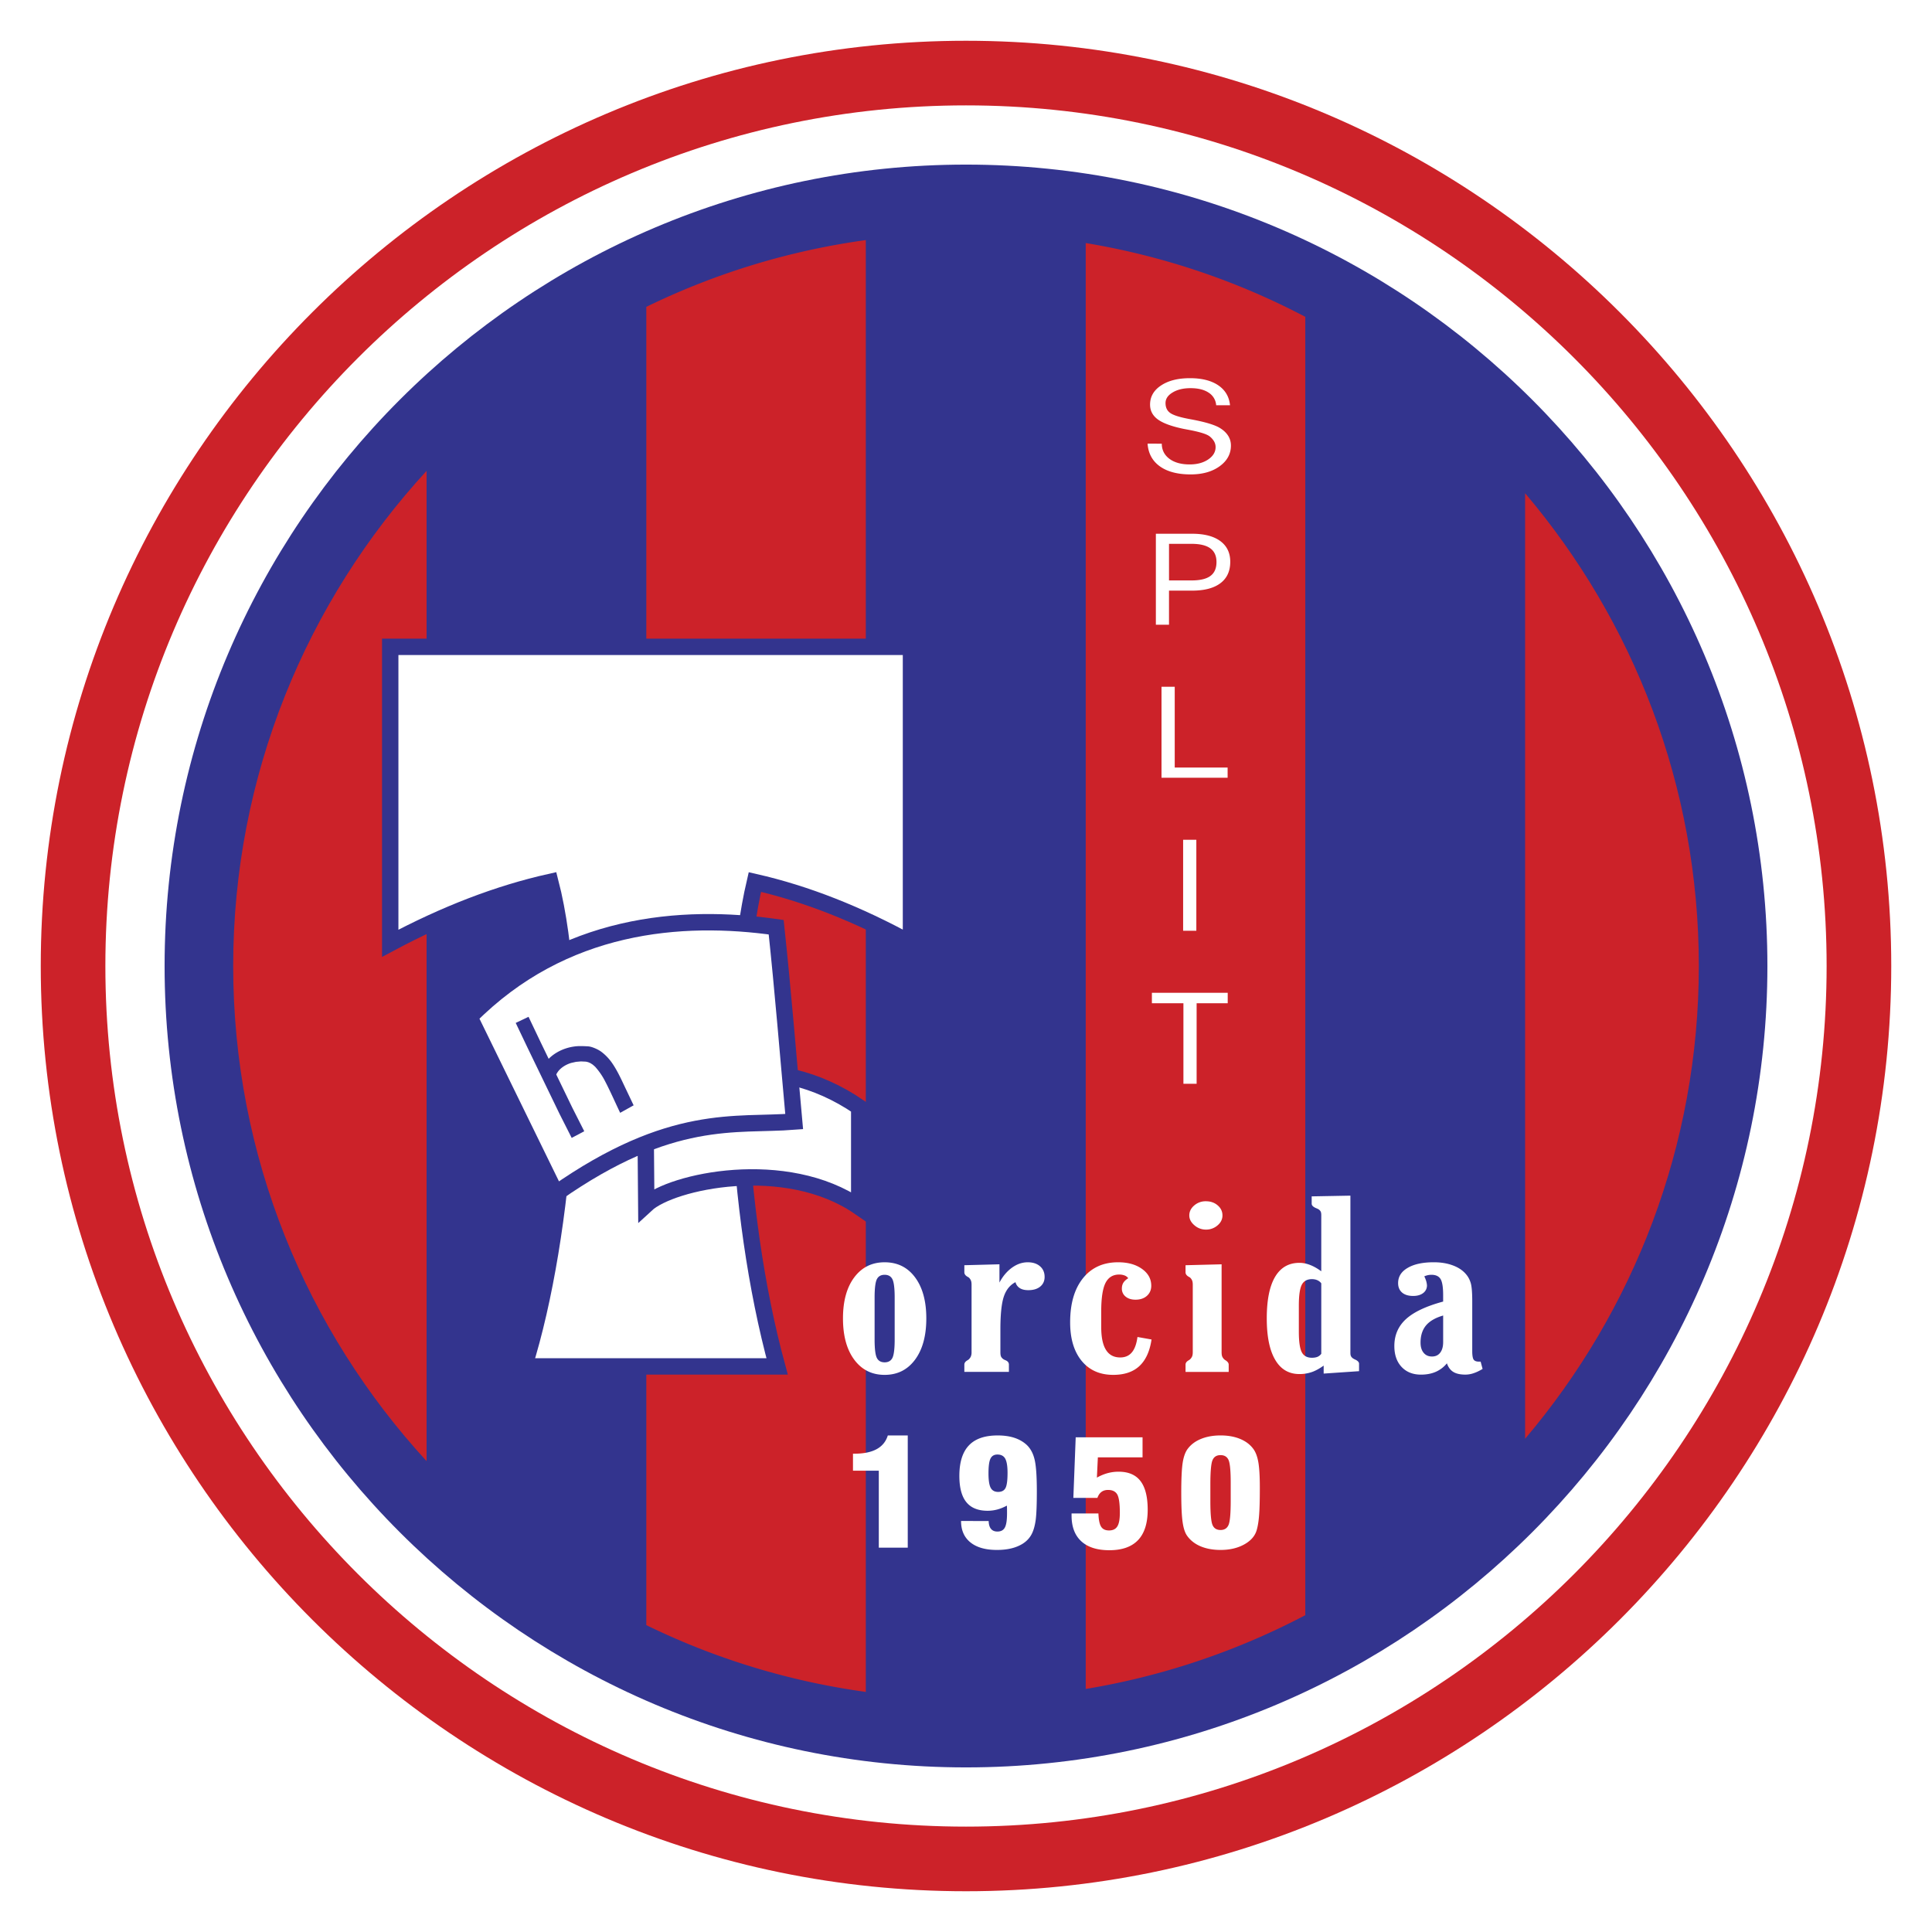
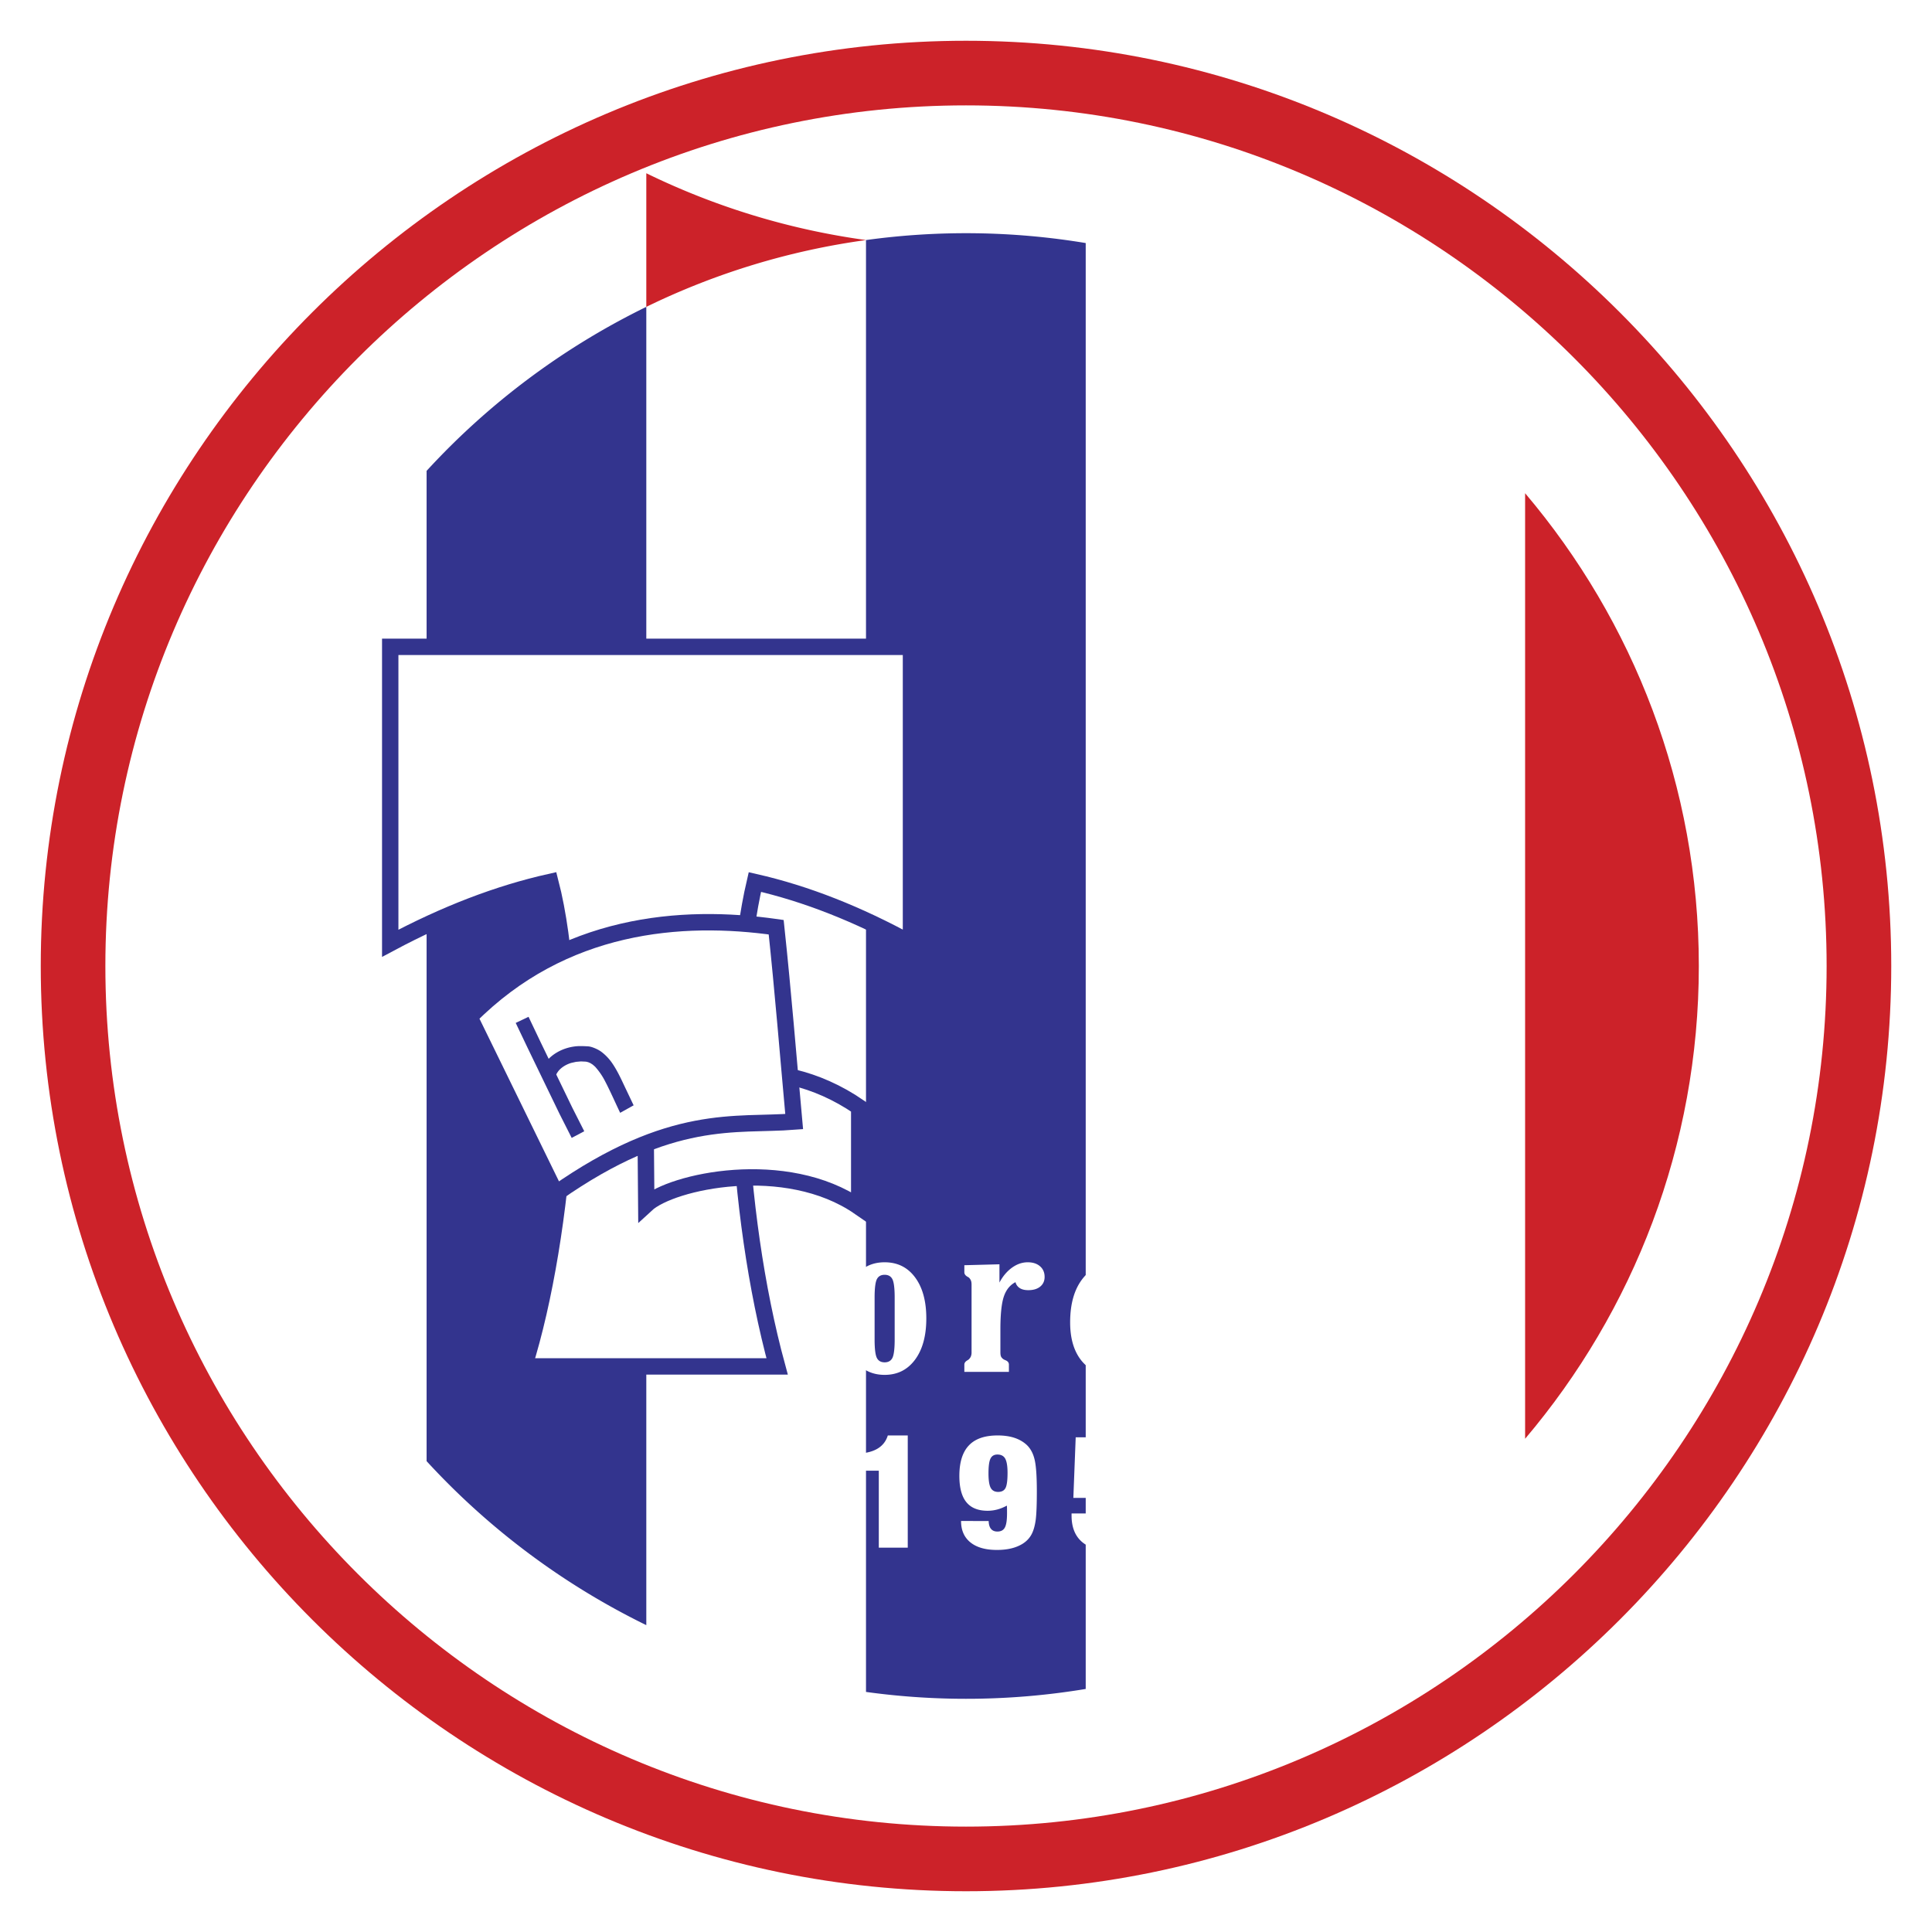
<svg xmlns="http://www.w3.org/2000/svg" width="2500" height="2500" viewBox="0 0 192.756 192.756">
  <g fill-rule="evenodd" clip-rule="evenodd">
    <path fill="#fff" d="M0 0h192.756v192.756H0V0z" />
    <path d="M96.378 4.067c50.843 0 92.312 41.468 92.312 92.311s-41.469 92.312-92.312 92.312c-50.843 0-92.311-41.469-92.311-92.312 0-50.843 41.468-92.311 92.311-92.311z" fill="#cc2229" />
    <path d="M96.378 10.514c47.292 0 85.864 38.571 85.864 85.864 0 47.292-38.572 85.864-85.864 85.864S10.513 143.67 10.513 96.378c0-47.293 38.572-85.864 85.865-85.864z" fill="#fff" />
-     <path d="M96.378 16.422c44.038 0 79.956 35.918 79.956 79.956 0 44.038-35.918 79.956-79.956 79.956s-79.956-35.918-79.956-79.956c0-44.038 35.918-79.956 79.956-79.956z" fill="#33348e" />
-     <path d="M42.562 46.977v98.802c-11.971-13.029-19.297-30.385-19.297-49.401 0-19.016 7.326-36.373 19.297-49.401z" fill="#cc2229" />
    <path d="M64.482 30.616v131.525a73.676 73.676 0 0 1-21.92-16.361V46.977a73.646 73.646 0 0 1 21.92-16.361z" fill="#33348e" />
-     <path d="M86.401 23.951v144.854a72.405 72.405 0 0 1-21.919-6.666V30.616a72.488 72.488 0 0 1 21.919-6.665z" fill="#cc2229" />
+     <path d="M86.401 23.951a72.405 72.405 0 0 1-21.919-6.666V30.616a72.488 72.488 0 0 1 21.919-6.665z" fill="#cc2229" />
    <path d="M108.322 24.249v144.259a73.014 73.014 0 0 1-21.921.296V23.951a73.042 73.042 0 0 1 21.921.298z" fill="#33348e" />
-     <path d="M130.24 31.616v129.525a72.594 72.594 0 0 1-21.918 7.367V24.249a72.539 72.539 0 0 1 21.918 7.367z" fill="#cc2229" />
-     <path d="M152.16 49.209v94.338a73.696 73.696 0 0 1-21.92 17.594V31.615a73.711 73.711 0 0 1 21.92 17.594z" fill="#33348e" />
    <path d="M152.16 143.547V49.208c10.801 12.749 17.332 29.22 17.332 47.169 0 17.951-6.531 34.422-17.332 47.17z" fill="#cc2229" />
    <path d="M38.933 64.536h51.956v29.575c-5.28-2.899-10.438-4.943-15.576-6.112-2.782 11.911-2.042 32.698 2.22 48.327H52.288c4.13-13.105 5.847-35.863 2.618-48.341-5.178 1.157-10.469 3.191-15.973 6.126V64.536z" fill="#fff" stroke="#33348e" stroke-width="1.634" stroke-miterlimit="2.613" />
    <path d="M89.262 129.467c0-.924-.076-1.537-.224-1.834-.147-.297-.408-.447-.778-.447-.37 0-.631.15-.778.447s-.223.91-.223 1.834v4.174c0 .924.076 1.537.223 1.834.147.295.408.445.778.445.37 0 .631-.15.778-.445.147-.297.224-.91.224-1.834v-4.174zm-1.002-3.529c1.282 0 2.292.502 3.038 1.506.745 1.002 1.12 2.365 1.12 4.094 0 1.734-.375 3.109-1.125 4.119-.754 1.012-1.76 1.514-3.032 1.514-1.271 0-2.277-.502-3.032-1.514-.75-1.01-1.125-2.385-1.125-4.119 0-1.729.375-3.092 1.125-4.094.754-1.005 1.76-1.506 3.031-1.506zm11.457 2.019c.332-.625.75-1.119 1.248-1.48.502-.361 1.025-.539 1.57-.539.514 0 .92.133 1.225.396.309.268.461.621.461 1.068 0 .4-.148.723-.438.961-.295.24-.688.357-1.191.357-.352 0-.635-.068-.844-.203a.97.97 0 0 1-.432-.596c-.551.283-.936.762-1.164 1.439-.227.674-.342 1.766-.342 3.279v2.258c0 .215.023.373.076.471a.732.732 0 0 0 .271.268c.027.016.08.041.156.072.232.094.346.24.346.439v.727h-4.446v-.727c0-.166.1-.309.303-.426.067-.041.11-.07.128-.086a.886.886 0 0 0 .218-.297 1.09 1.09 0 0 0 .071-.441v-6.713c0-.191-.023-.338-.071-.443a.845.845 0 0 0-.203-.283c-.029-.016-.062-.037-.1-.061-.223-.117-.337-.266-.346-.439v-.727l3.502-.092v1.818h.002zm15.172 5.684c-.176 1.18-.58 2.064-1.211 2.65-.631.588-1.5.879-2.615.879-1.332 0-2.381-.467-3.146-1.395-.764-.934-1.148-2.213-1.148-3.848 0-1.871.428-3.336 1.281-4.4.85-1.059 2.018-1.59 3.502-1.59.975 0 1.766.219 2.383.66.617.439.926 1 .926 1.682 0 .412-.143.746-.432 1.006-.285.256-.67.385-1.139.385-.408 0-.736-.102-.988-.309a.995.995 0 0 1-.373-.807c0-.223.051-.418.156-.586.109-.166.27-.311.479-.438a.766.766 0 0 0-.359-.275 1.495 1.495 0 0 0-.543-.094c-.631 0-1.086.285-1.371.848-.279.568-.422 1.51-.422 2.826v1.559c0 1.021.156 1.781.475 2.285.312.502.787.754 1.42.754.488 0 .877-.166 1.156-.5.285-.332.471-.844.566-1.541l1.403.249zm6.99.972v.285c0 .189.018.336.061.441a.888.888 0 0 0 .215.297c.018.016.061.045.127.086.205.133.305.275.305.426v.727h-4.305v-.727c0-.166.1-.309.305-.426.064-.041.107-.07.127-.086a.903.903 0 0 0 .219-.297c.047-.105.07-.252.07-.441v-6.713c0-.191-.023-.338-.07-.443a.859.859 0 0 0-.203-.283c-.029-.016-.062-.037-.102-.061-.223-.117-.336-.266-.346-.439v-.727l3.598-.092v8.473h-.001zm-3.223-13.351c0-.377.162-.711.488-.99a1.719 1.719 0 0 1 1.168-.422c.471 0 .863.137 1.176.41.318.271.477.607.477 1.002 0 .389-.168.723-.494.998a1.736 1.736 0 0 1-1.158.418 1.72 1.72 0 0 1-1.148-.434c-.339-.289-.509-.617-.509-.982zm13.168.369v-.395c0-.182-.027-.316-.084-.4a.65.65 0 0 0-.275-.229 1.592 1.592 0 0 0-.166-.072c-.289-.125-.432-.273-.432-.439v-.734l3.863-.072v15.686c0 .158.023.281.074.361a.655.655 0 0 0 .232.219.968.968 0 0 0 .166.086c.252.117.381.252.391.402v.758l-3.531.24v-.795c-.418.299-.816.52-1.195.648a3.74 3.74 0 0 1-1.225.195c-1.059 0-1.865-.475-2.42-1.43-.557-.949-.836-2.324-.836-4.123 0-1.826.275-3.205.826-4.139.555-.938 1.361-1.404 2.43-1.404.352 0 .711.072 1.076.215s.736.354 1.105.629v-5.207h.001zm0 13.437v-7.029c-.107-.146-.246-.248-.402-.316s-.332-.102-.527-.102c-.484 0-.82.186-1.016.561-.193.373-.293 1.062-.293 2.07v2.604c0 1 .1 1.686.293 2.055.195.369.531.553 1.016.553.219 0 .408-.033.555-.094a.92.92 0 0 0 .374-.302zm12.16-3.818c-.77.223-1.34.551-1.705.984-.365.439-.551 1.008-.551 1.715 0 .438.105.777.309 1.021.205.248.48.369.83.369.357 0 .627-.125.822-.381.195-.252.295-.605.295-1.059v-2.649zm.375 4.768a2.972 2.972 0 0 1-1.111.848c-.428.188-.922.281-1.477.281-.807 0-1.451-.256-1.936-.771-.48-.516-.721-1.209-.721-2.082 0-1.088.389-1.98 1.162-2.688.773-.705 2.008-1.289 3.707-1.748v-.633c0-.797-.086-1.336-.258-1.615-.17-.279-.475-.424-.91-.424a1.7 1.7 0 0 0-.712.156c.086.174.148.332.191.479.041.146.066.283.074.41a.931.931 0 0 1-.375.775c-.25.193-.582.291-1 .291-.475 0-.846-.113-1.105-.336-.266-.229-.398-.545-.398-.945 0-.643.316-1.148.953-1.518.635-.375 1.504-.561 2.605-.561.717 0 1.352.105 1.912.316.561.207 1.006.512 1.328.904.215.256.365.557.461.9.09.342.137.934.137 1.773v4.973c0 .43.049.711.139.844.096.135.266.203.518.203h.18l.195.727c-.291.18-.58.32-.869.418a2.56 2.56 0 0 1-.84.15c-.521 0-.926-.09-1.211-.268-.289-.178-.502-.461-.639-.859zM87.678 154.412v-7.68h-2.576v-1.697h.144c.928 0 1.67-.152 2.223-.457.553-.303.923-.76 1.109-1.365h1.989v11.199h-2.889zm12.779-4.197c-.32.172-.637.303-.953.387s-.639.127-.969.127c-.951 0-1.66-.287-2.124-.861-.464-.572-.696-1.445-.696-2.615 0-1.359.315-2.373.946-3.039.626-.668 1.587-1 2.875-1 .621 0 1.172.076 1.65.23.475.154.891.387 1.236.701.373.348.641.826.791 1.438.156.611.232 1.688.232 3.225 0 1.344-.039 2.303-.119 2.877-.084.578-.219 1.043-.41 1.398-.268.502-.699.887-1.293 1.152-.592.27-1.312.402-2.164.402-1.137 0-2.016-.252-2.638-.752-.624-.502-.937-1.215-.937-2.139l2.755.008c.01.348.088.609.234.783.146.176.357.264.637.264.352 0 .602-.133.744-.4.146-.268.217-.736.217-1.406 0-.203 0-.361-.002-.475a6.478 6.478 0 0 0-.012-.305zm.066-3.262c0-.668-.078-1.141-.23-1.42-.154-.277-.414-.414-.783-.414-.324 0-.555.135-.689.408-.135.271-.199.764-.199 1.471 0 .678.07 1.156.217 1.436.146.277.396.414.746.414.352 0 .598-.129.732-.383.138-.256.206-.76.206-1.512zm6.387 4.043h2.68c.021.631.111 1.07.27 1.322.154.248.418.375.787.375.385 0 .662-.133.828-.402.17-.266.252-.717.252-1.354 0-.916-.086-1.525-.254-1.828-.174-.303-.477-.457-.92-.457-.262 0-.482.064-.656.195-.178.131-.312.328-.408.596h-2.4l.234-6.043h6.67v2.002h-4.459l-.096 2.021a4.686 4.686 0 0 1 1.055-.443 4.155 4.155 0 0 1 1.111-.148c.982 0 1.713.314 2.189.941.475.625.713 1.578.713 2.854 0 1.344-.32 2.352-.959 3.027-.643.674-1.596 1.012-2.869 1.012-1.217 0-2.152-.299-2.799-.893-.645-.594-.969-1.449-.969-2.568v-.209zm13.848-2.076v.816c0 1.271.072 2.076.215 2.41.141.334.408.502.801.502.387 0 .65-.168.797-.502.145-.334.217-1.139.217-2.41v-1.806c0-1.188-.072-1.945-.217-2.268-.146-.324-.41-.484-.797-.484-.393 0-.66.168-.801.504-.143.332-.215 1.145-.215 2.43v.808zm-2.904.002c0-1.389.049-2.385.143-2.99.096-.604.262-1.062.496-1.375.324-.434.768-.768 1.332-.996.568-.232 1.215-.348 1.949-.348.738 0 1.389.115 1.957.35.564.234 1.006.57 1.324 1.01.229.316.395.762.492 1.33.098.572.146 1.416.146 2.533 0 1.213-.023 2.125-.072 2.729-.045.604-.127 1.1-.238 1.484-.168.594-.584 1.072-1.246 1.438-.664.369-1.453.551-2.363.551-.752 0-1.414-.121-1.986-.359-.572-.242-1.023-.594-1.346-1.049-.213-.293-.365-.752-.453-1.373-.091-.625-.135-1.601-.135-2.935z" fill="#fff" />
    <path d="M85.724 110.465v9.959c-7.331-5.062-18.728-2.572-21.246-.248l-.083-9.877c3.541-2.766 12.56-5.863 21.329.166z" fill="#fff" stroke="#33348e" stroke-width="1.633" stroke-miterlimit="2.613" />
    <path d="M122.719 40.431h-1.381a1.616 1.616 0 0 0-.752-1.256c-.447-.299-1.051-.448-1.807-.448-.715 0-1.309.142-1.781.426-.475.282-.713.637-.713 1.059 0 .427.146.751.443.972.295.223.893.42 1.789.595.104.021.248.048.432.081 1.258.239 2.145.501 2.662.783.391.221.688.484.893.79.205.308.305.647.305 1.021 0 .832-.375 1.52-1.123 2.063-.75.543-1.715.815-2.893.815-1.297 0-2.32-.268-3.07-.803-.748-.535-1.16-1.291-1.23-2.269l1.418.007c.004.628.258 1.131.76 1.507.502.375 1.18.562 2.023.562.744 0 1.359-.166 1.85-.497.49-.333.736-.743.736-1.231 0-.2-.049-.386-.146-.562a1.841 1.841 0 0 0-.445-.507c-.277-.223-.959-.439-2.049-.647l-.551-.104c-1.189-.247-2.043-.559-2.566-.937-.521-.38-.781-.875-.781-1.483 0-.788.363-1.424 1.094-1.908.729-.486 1.689-.729 2.889-.729 1.178 0 2.119.236 2.818.709.699.474 1.092 1.136 1.176 1.991zm-6.086 13.829v3.649h2.256c.846 0 1.471-.149 1.875-.448.404-.298.605-.761.605-1.387 0-.609-.203-1.063-.615-1.365-.412-.299-1.035-.45-1.865-.45h-2.256v.001zm-1.311-1.008h3.607c1.219 0 2.158.244 2.82.73.662.488.994 1.176.994 2.067 0 .932-.328 1.646-.984 2.138-.654.494-1.598.741-2.83.741h-2.297v3.402h-1.311v-9.078h.001zm.563 15.266h1.318v8.059h5.277v1.019h-6.596v-9.078h.001zm2.156 15.266h1.318v9.079h-1.318v-9.079zm-3.115 15.265h7.564v1.045h-3.102v8.035h-1.318v-8.035h-3.145v-1.045h.001z" fill="#fff" />
    <path d="M46.845 101.467c9.338-9.4 21.149-10.308 30.595-8.959.707 6.643 1.181 12.654 1.794 19.393-5.849.457-12.235-.916-23.782 7.174l-8.607-17.608z" fill="#fff" stroke="#33348e" stroke-width="1.634" stroke-miterlimit="2.613" />
    <path fill="#33348e" d="M52.732 101.447l1.226 2.573 3.128 6.468 1.204 2.377-1.253.664-1.221-2.414-3.137-6.486-1.226-2.572 1.279-.61z" />
    <path d="M53.882 106.959c.255-.443.473-.914.825-1.285.333-.35.741-.629 1.175-.842a4.73 4.73 0 0 1 1.352-.414c.463-.074.935-.049 1.403-.025.18.008.359.057.529.117.322.117.634.271.904.484.394.311.74.684 1.023 1.1.566.83.966 1.76 1.4 2.664l.724 1.521-1.344.748c-.531-1.109-1.019-2.242-1.596-3.328a6.776 6.776 0 0 0-.906-1.277l-.232-.203-.229-.148-.226-.098-.229-.053-.493-.023-.494.043-.476.107c-.439.133-.86.363-1.18.697-.214.225-.345.51-.499.777l-1.431-.562z" fill="#33348e" />
  </g>
</svg>